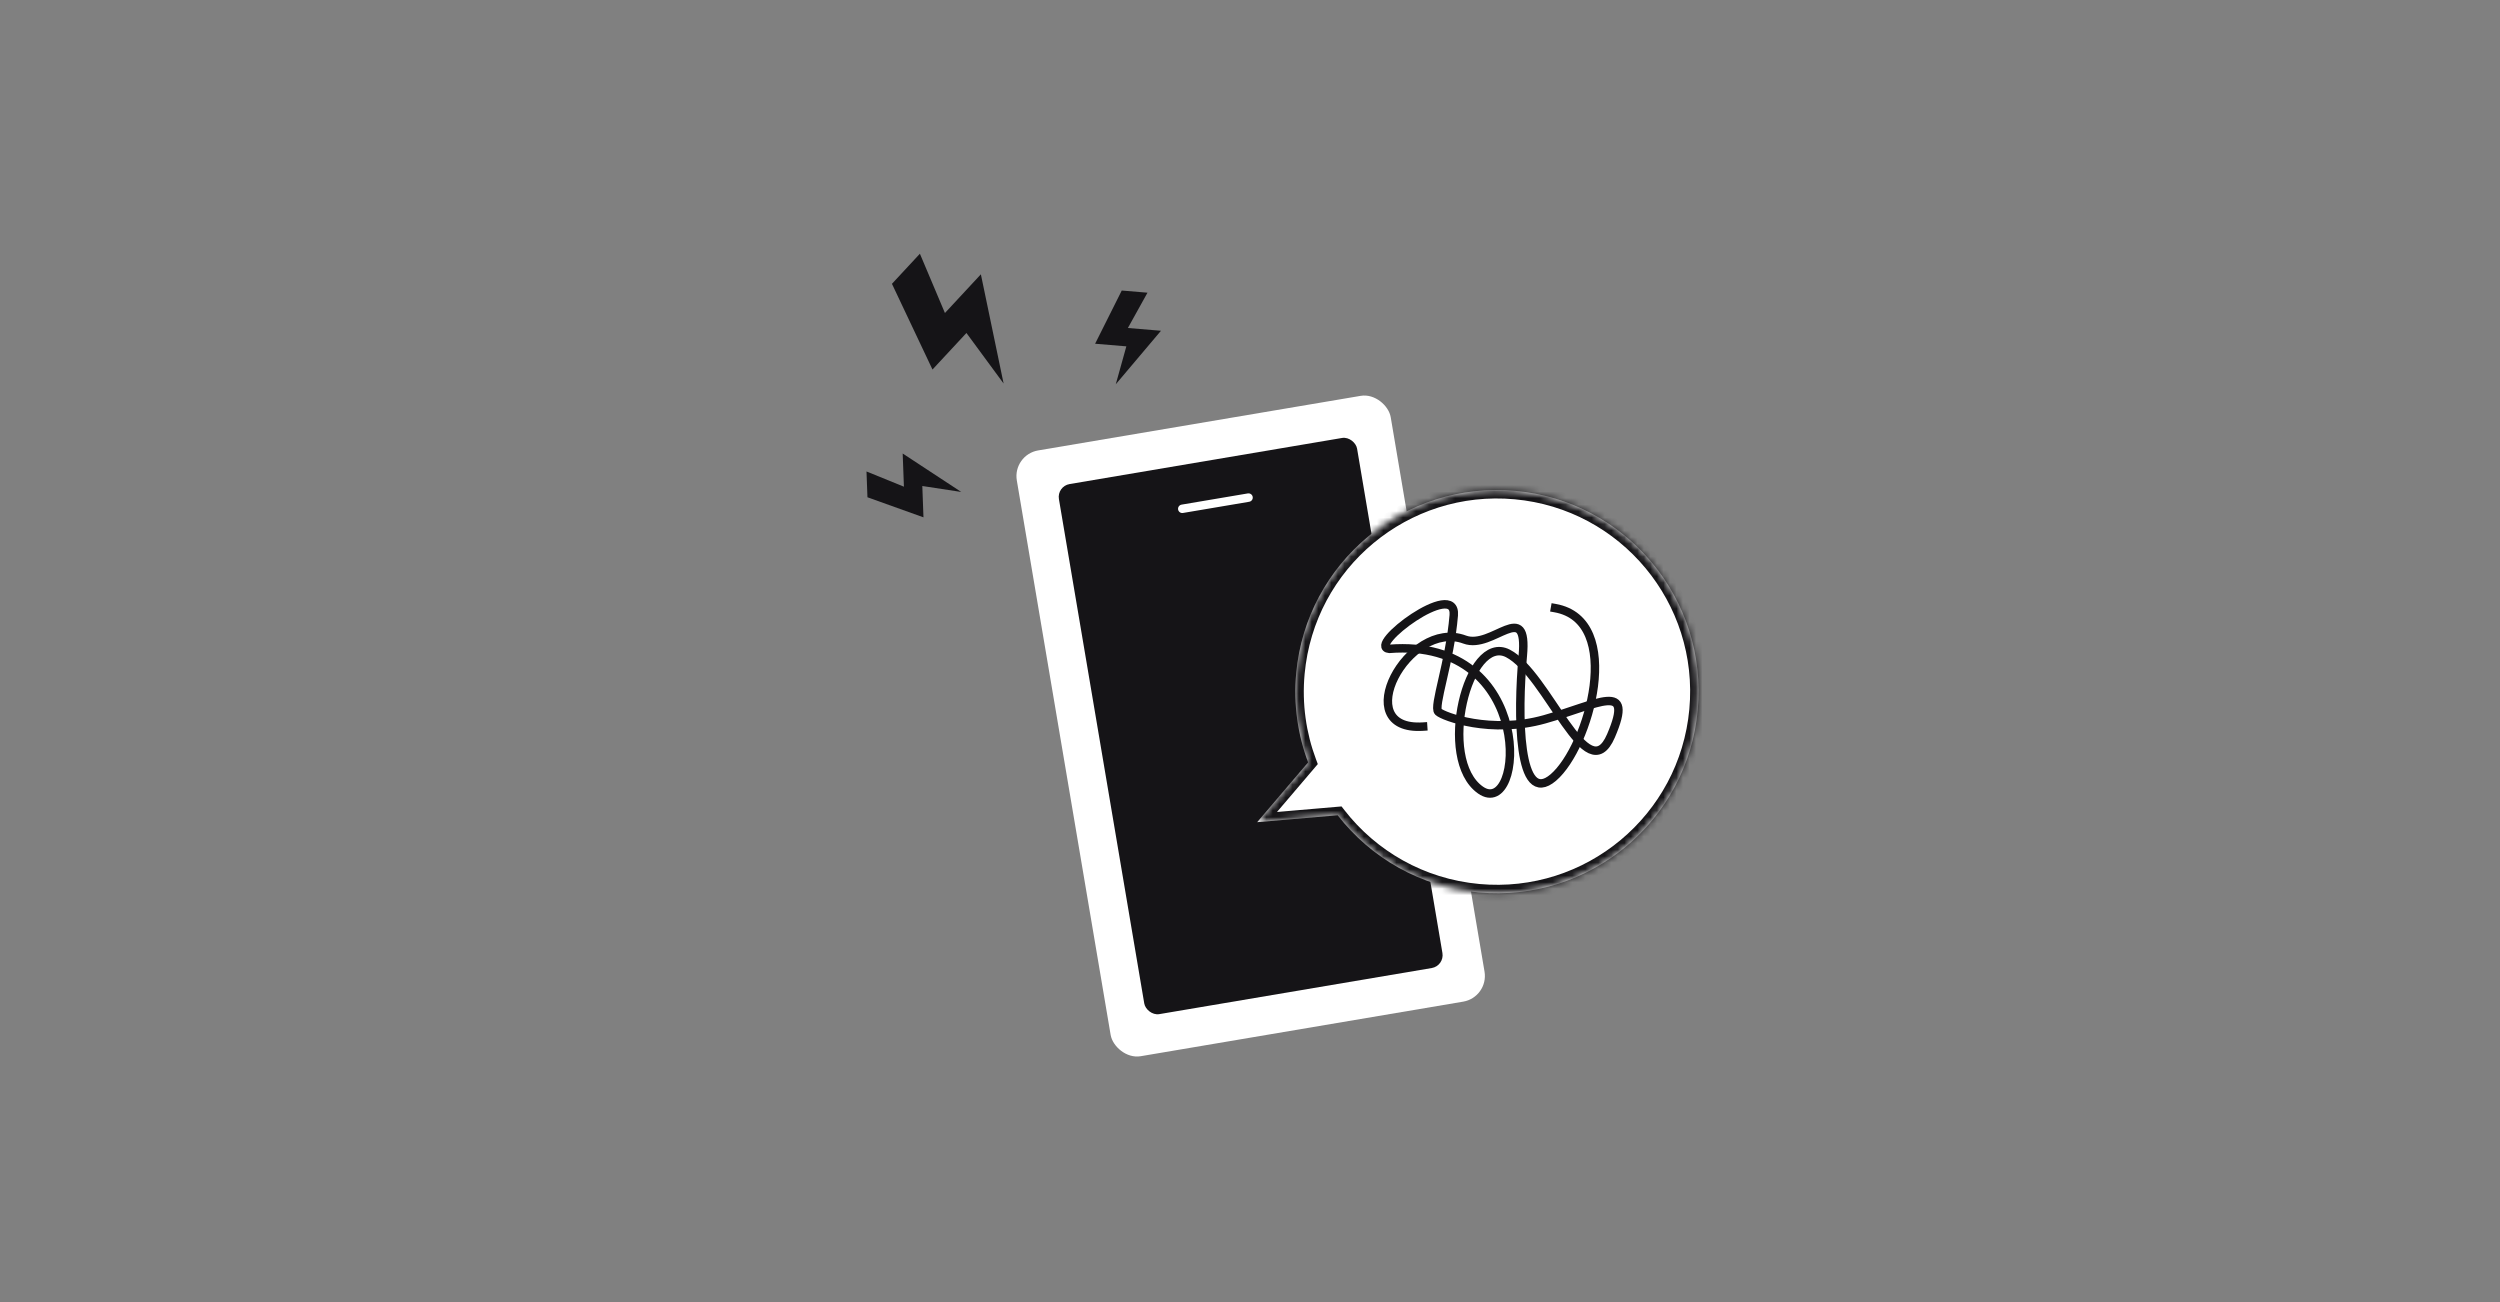
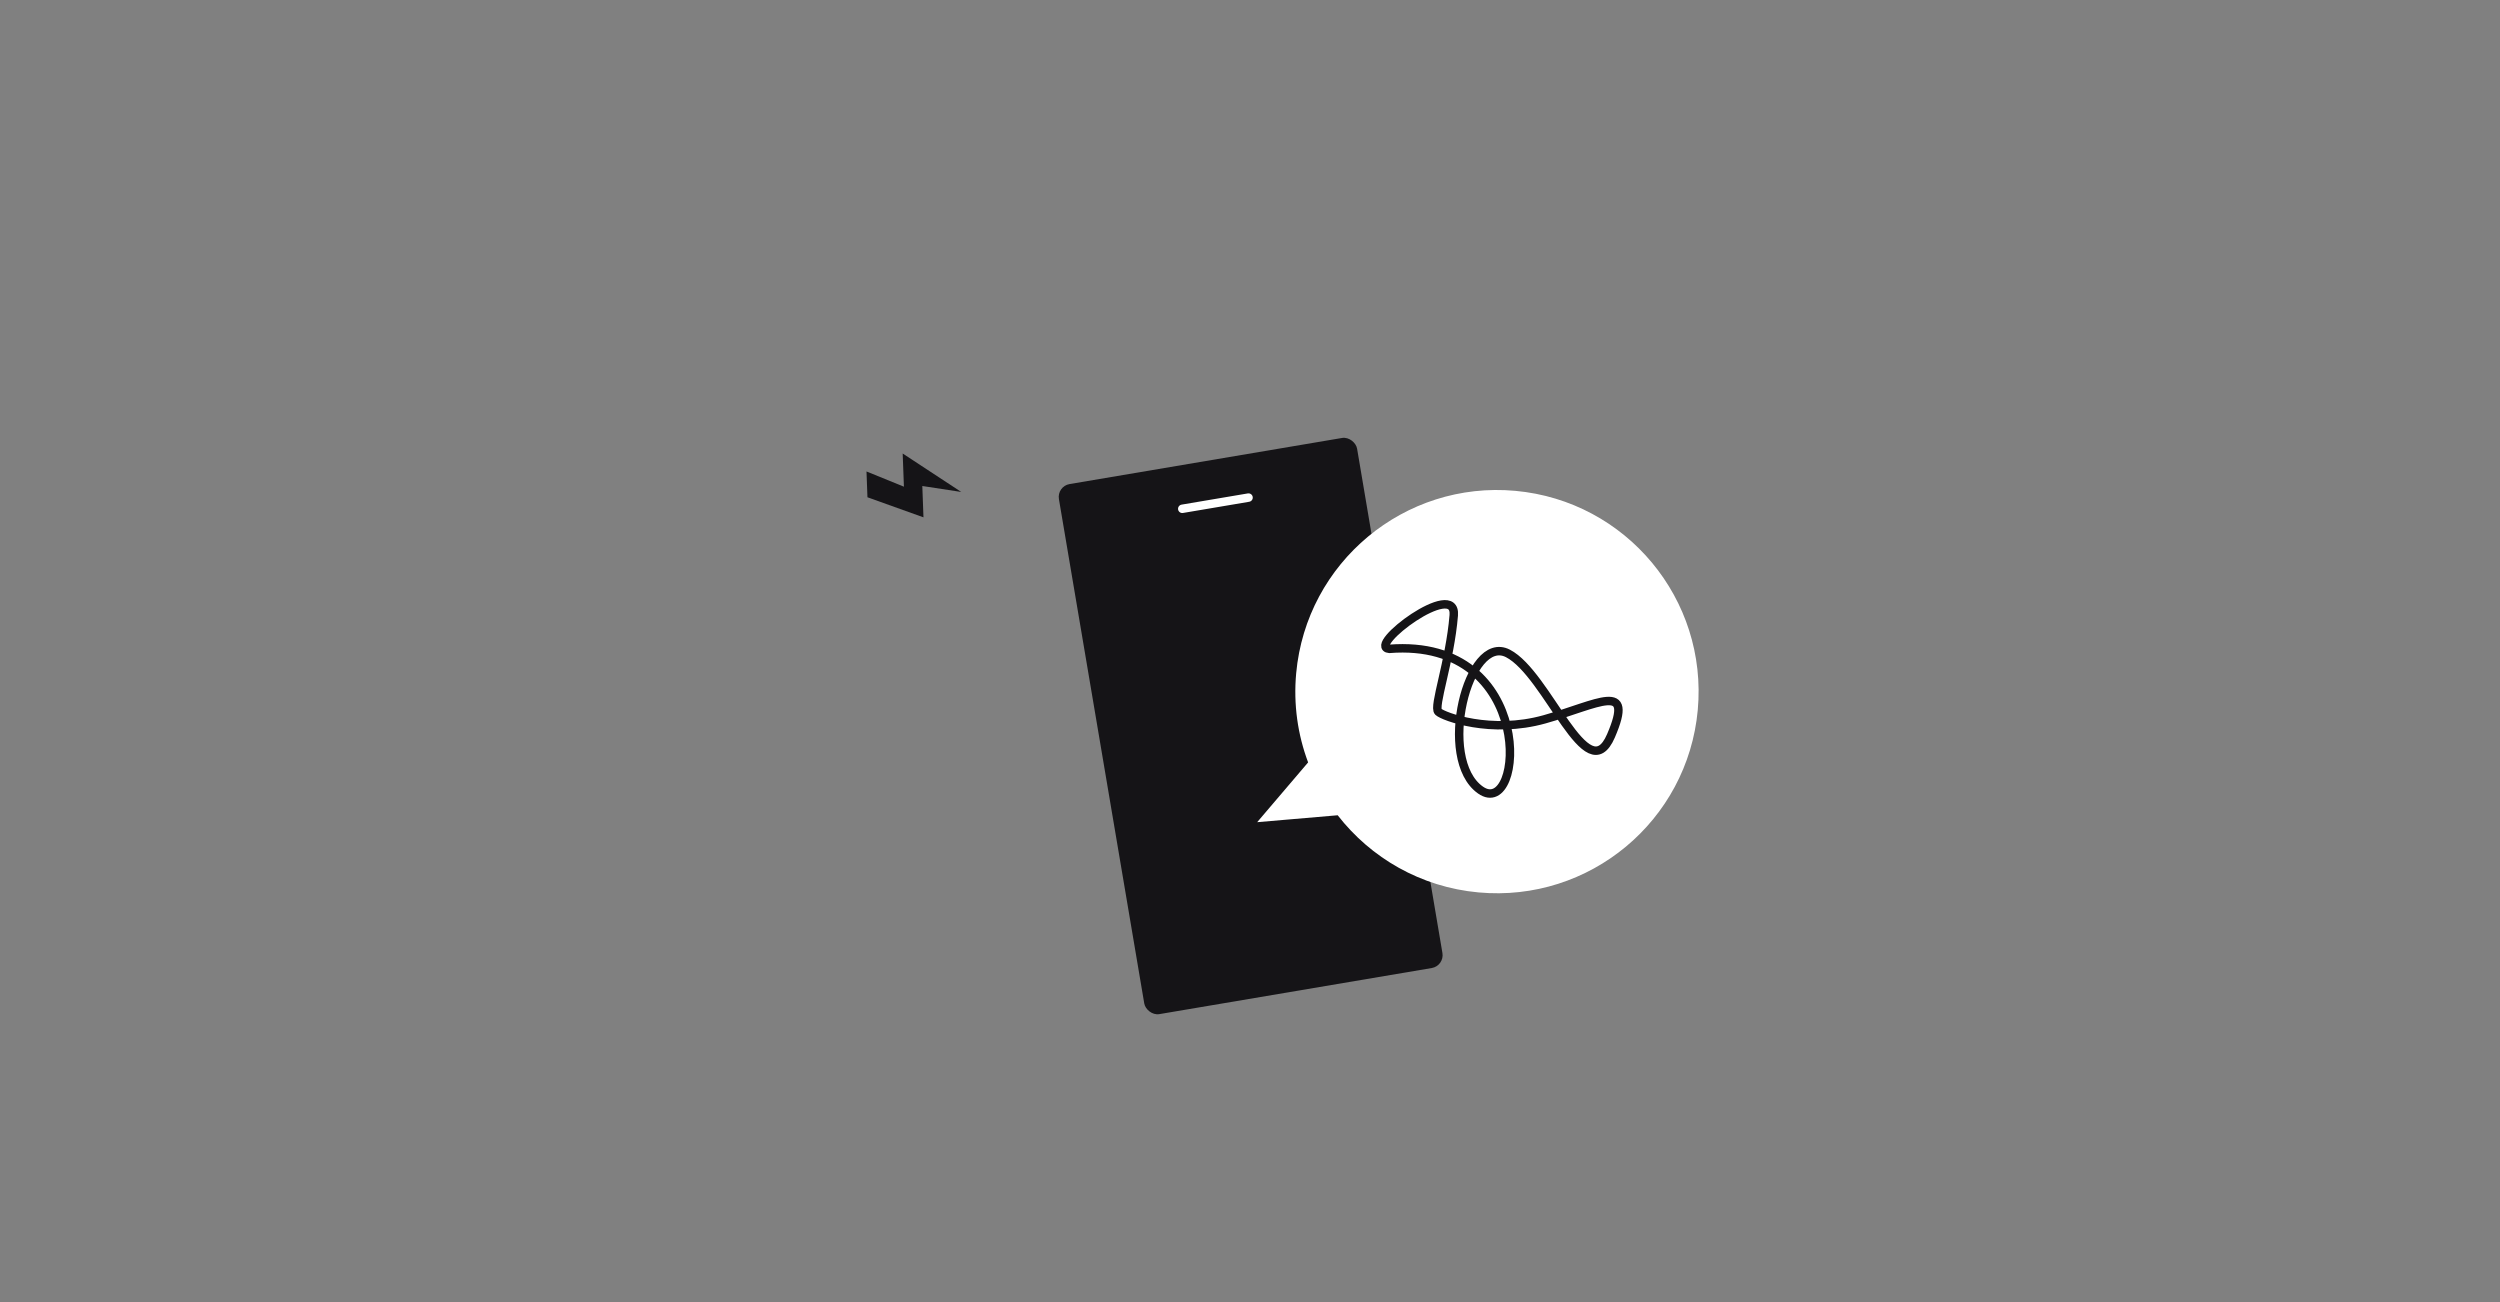
<svg xmlns="http://www.w3.org/2000/svg" width="384" height="200" viewBox="0 0 384 200" fill="none">
  <rect x="0" y="0" width="384" height="200" fill="#808080" stroke="none" />
-   <rect x="155.516" y="69.853" width="58.246" height="94.373" rx="4" transform="rotate(-9.604 155.516 69.853)" fill="white" />
  <rect x="162.315" y="74.686" width="46.449" height="82.576" rx="2" transform="rotate(-9.604 162.315 74.686)" fill="#151417" />
  <path d="M181.597 78.152L191.774 76.43" stroke="white" stroke-width="1.3" stroke-linecap="round" />
  <mask id="path-4-inside-1_7250_258" fill="white">
-     <path fill-rule="evenodd" clip-rule="evenodd" d="M227.104 137.076C244.137 138.64 259.213 126.099 260.776 109.066C262.34 92.033 249.799 76.957 232.766 75.394C215.733 73.831 200.658 86.371 199.094 103.404C198.653 108.214 199.336 112.867 200.927 117.104L193.102 126.287L205.468 125.224C210.544 131.761 218.212 136.26 227.104 137.076Z" />
-   </mask>
+     </mask>
  <path fill-rule="evenodd" clip-rule="evenodd" d="M227.104 137.076C244.137 138.64 259.213 126.099 260.776 109.066C262.34 92.033 249.799 76.957 232.766 75.394C215.733 73.831 200.658 86.371 199.094 103.404C198.653 108.214 199.336 112.867 200.927 117.104L193.102 126.287L205.468 125.224C210.544 131.761 218.212 136.26 227.104 137.076Z" fill="white" />
  <path d="M200.927 117.104L201.916 117.948L202.413 117.364L202.144 116.647L200.927 117.104ZM193.102 126.287L192.113 125.444L190.059 127.854L193.214 127.582L193.102 126.287ZM205.468 125.224L206.495 124.426L206.062 123.868L205.357 123.928L205.468 125.224ZM259.482 108.947C257.984 125.265 243.541 137.279 227.223 135.782L226.986 138.371C244.734 140 260.442 126.933 262.071 109.185L259.482 108.947ZM232.647 76.689C248.965 78.186 260.98 92.629 259.482 108.947L262.071 109.185C263.7 91.437 250.633 75.728 232.885 74.1L232.647 76.689ZM200.389 103.523C201.887 87.205 216.329 75.191 232.647 76.689L232.885 74.1C215.137 72.47 199.429 85.537 197.8 103.285L200.389 103.523ZM202.144 116.647C200.62 112.59 199.966 108.133 200.389 103.523L197.8 103.285C197.34 108.294 198.051 113.145 199.71 117.561L202.144 116.647ZM194.092 127.13L201.916 117.948L199.937 116.261L192.113 125.444L194.092 127.13ZM205.357 123.928L192.991 124.992L193.214 127.582L205.58 126.519L205.357 123.928ZM227.223 135.782C218.704 135 211.36 130.691 206.495 124.426L204.442 126.021C209.729 132.831 217.72 137.52 226.986 138.371L227.223 135.782Z" fill="#151417" mask="url(#path-4-inside-1_7250_258)" />
  <path d="M213.389 99.664C209.781 99.329 223.761 88.815 223.297 94.509C222.717 101.626 220.126 108.587 220.925 109.328C221.724 110.069 229 112.803 237.241 110.487C245.483 108.171 251.128 104.488 247.44 113.033C243.752 121.578 237.75 103.527 231.616 100.365C225.481 97.203 220.659 116.587 227.394 121.346C234.128 126.105 236.149 97.88 213.389 99.664Z" stroke="#151417" stroke-width="1.3" />
-   <path d="M218.593 111.604C207.036 112.374 216.269 94.982 224.968 98.237C229.243 99.837 234.721 91.803 233.901 100.737C233.081 109.672 233.13 124.107 238.6 119.417C244.07 114.727 249.594 95.306 238.85 93.403" stroke="#151417" stroke-width="1.3" stroke-linecap="square" />
-   <path d="M141.296 38.972L137.003 43.595L143.23 56.759L148.444 51.145L154.153 58.906L150.662 42.133L145.141 48.078L141.296 38.972Z" fill="#151417" />
-   <path d="M176.254 44.957L172.301 44.627L168.208 52.798L173.007 53.199L171.384 59.023L178.324 50.805L173.242 50.381L176.254 44.957Z" fill="#151417" />
  <path d="M133.094 72.417L133.241 76.38L141.845 79.463L141.667 74.651L147.643 75.563L138.652 69.659L138.841 74.755L133.094 72.417Z" fill="#151417" />
</svg>